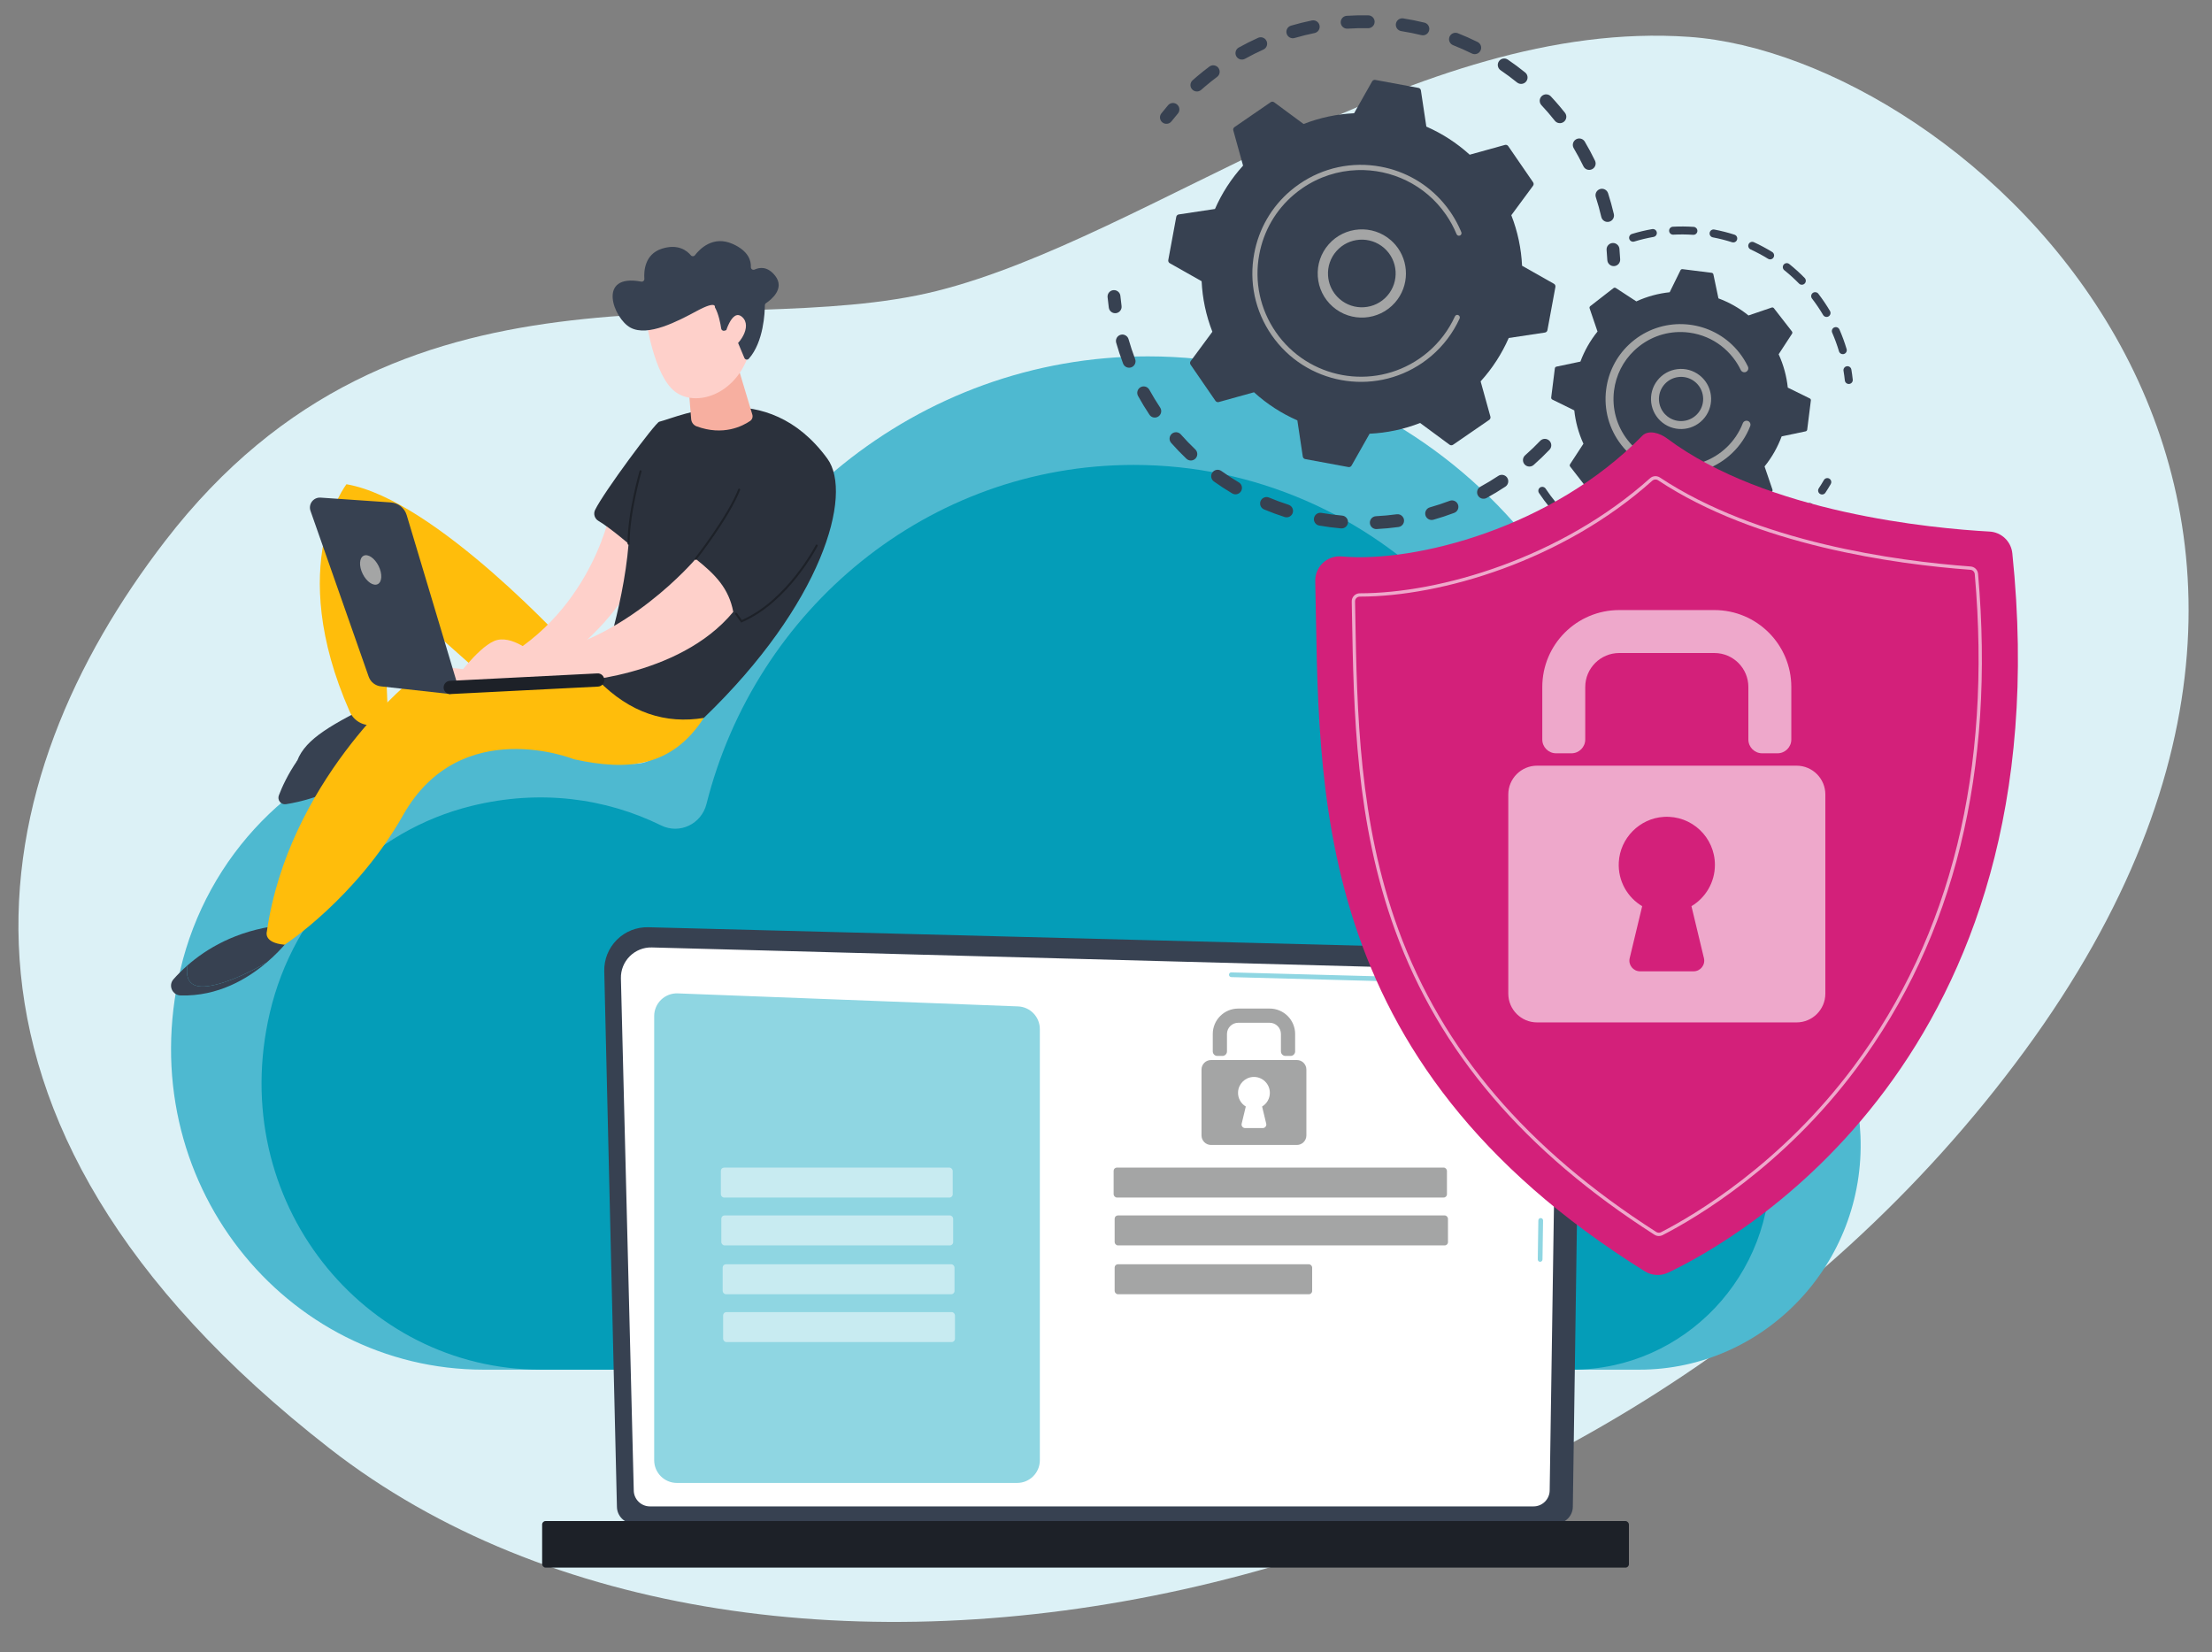
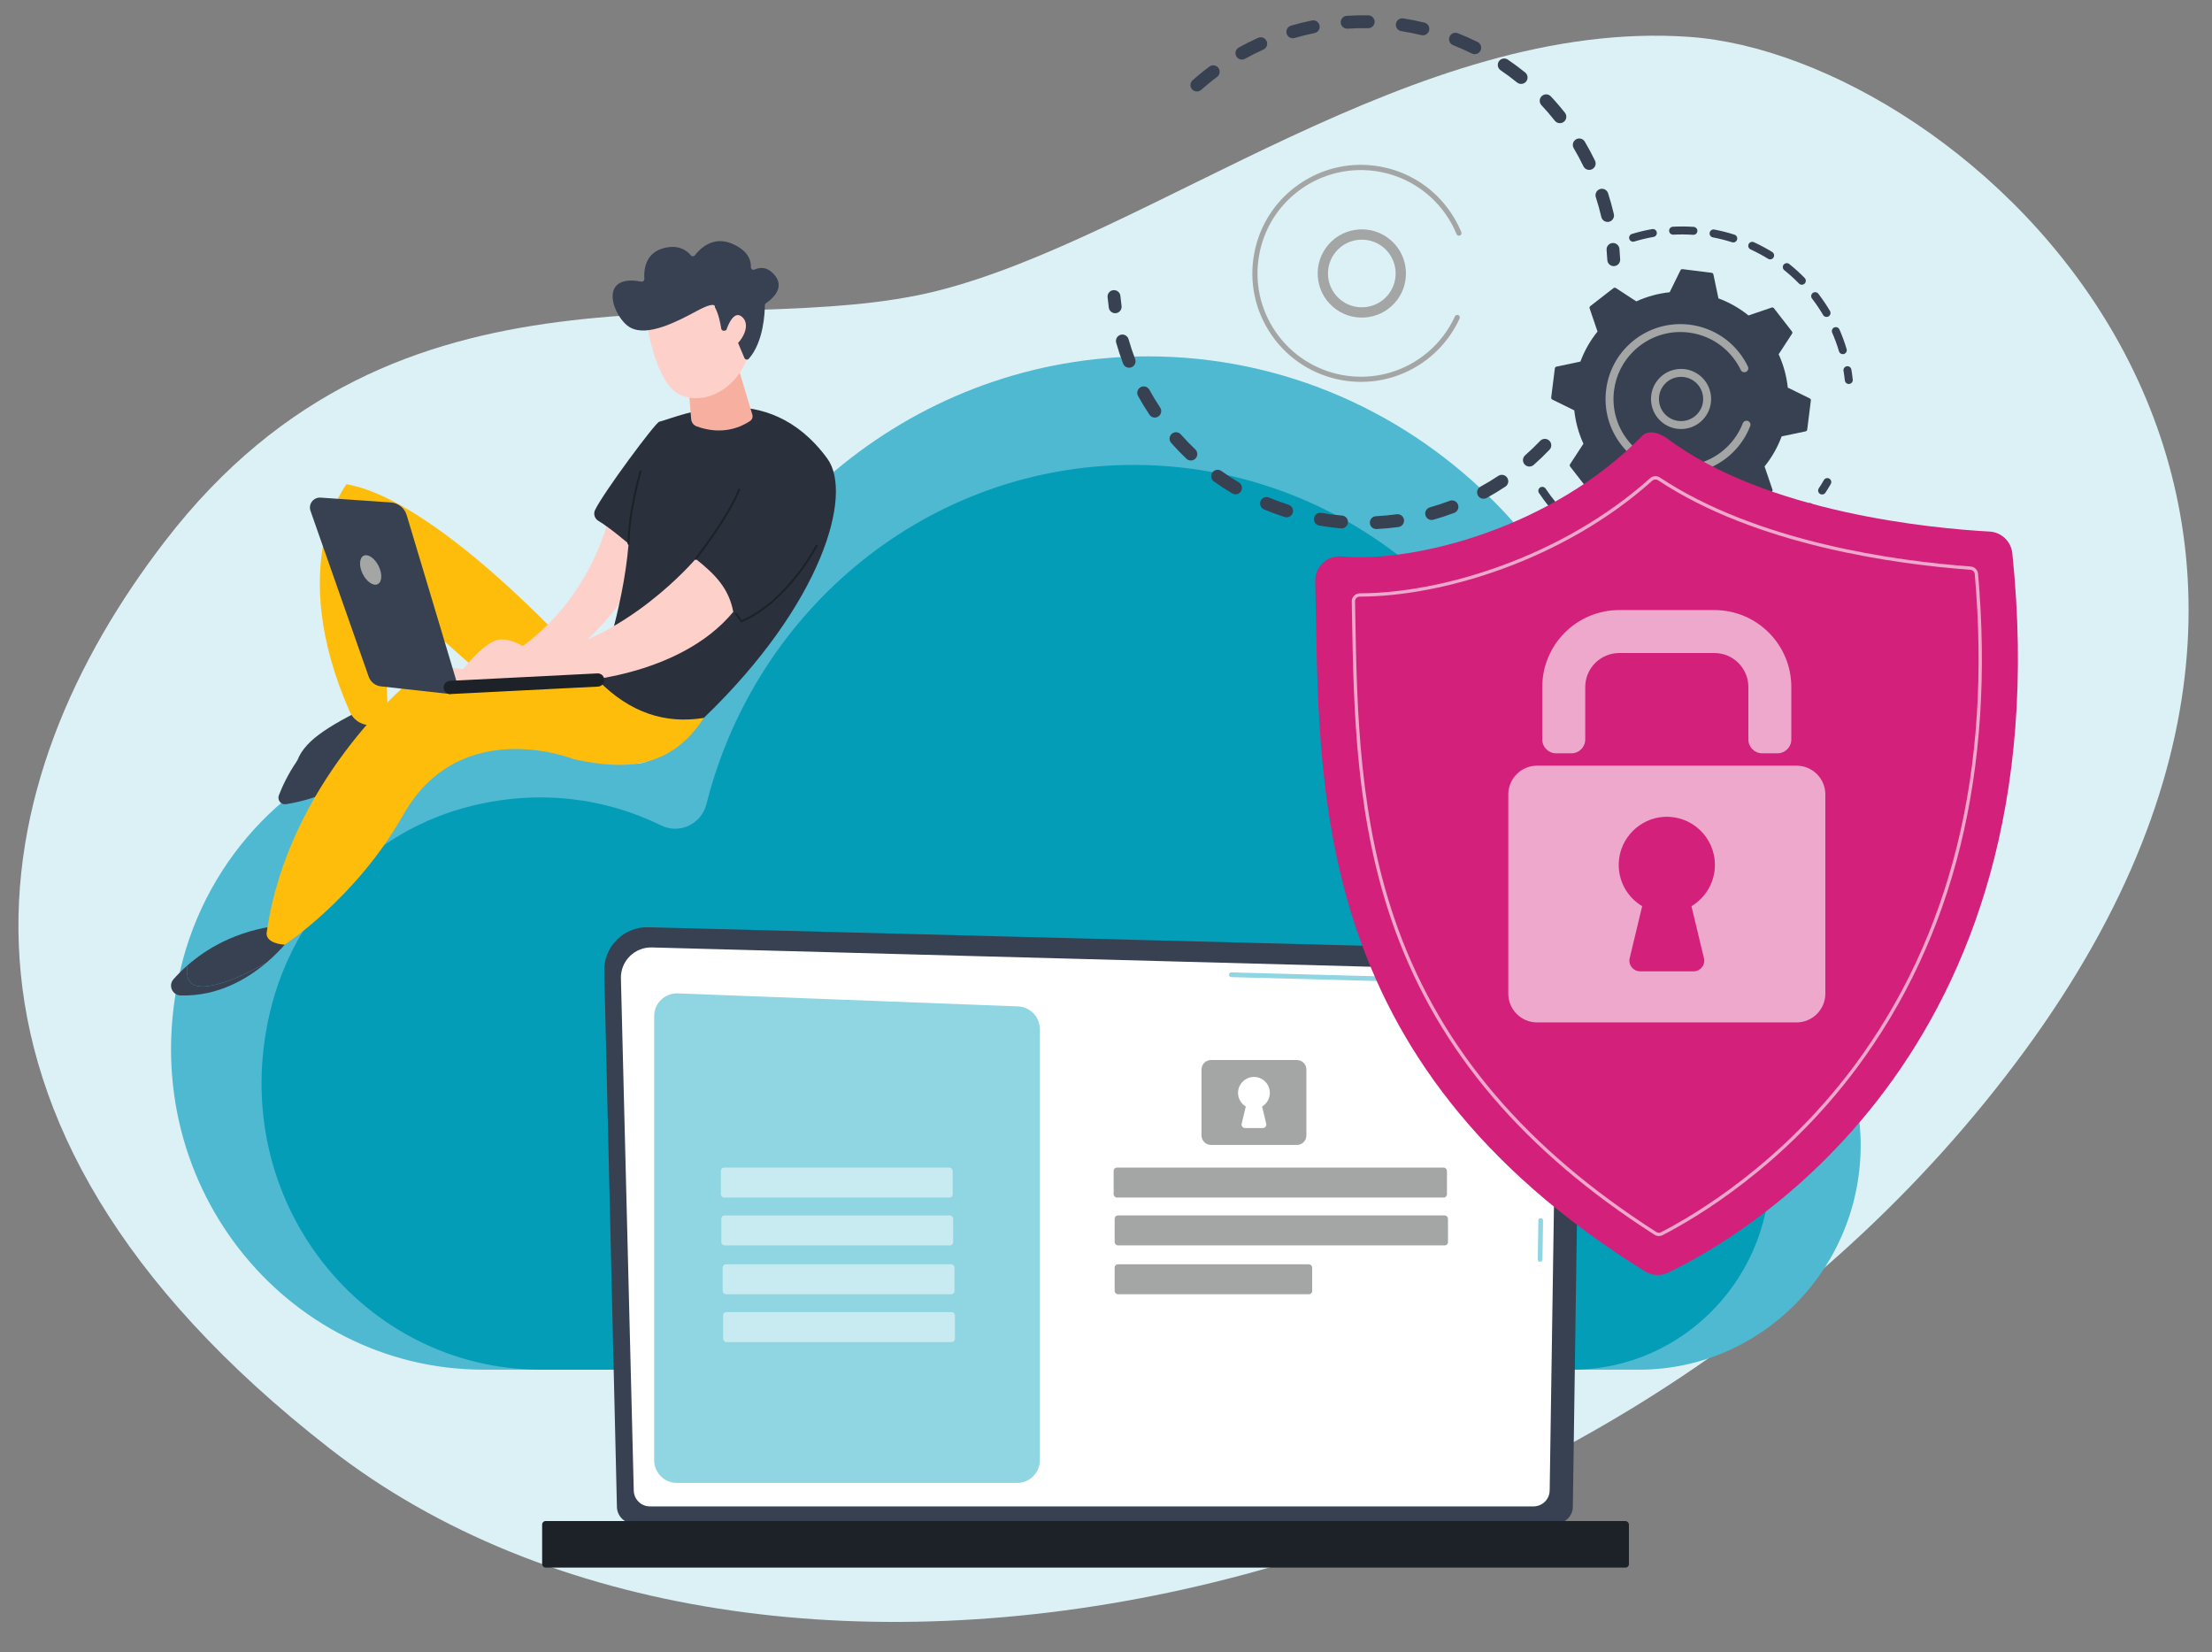
<svg xmlns="http://www.w3.org/2000/svg" id="Background" viewBox="0 0 3642.6 2720.68">
  <rect x="0" y="0" width="3642.6" height="2720.68" fill="#808080" stroke="none" />
  <defs>
    <style>
      .cls-1 {
        fill: #2b313c;
      }

      .cls-2 {
        fill: #fed0ca;
      }

      .cls-3, .cls-4, .cls-5 {
        fill: #fff;
      }

      .cls-6 {
        fill: #049db8;
      }

      .cls-7 {
        fill: #8fd6e2;
      }

      .cls-8 {
        fill: #ffbd0b;
      }

      .cls-4 {
        opacity: .61;
      }

      .cls-9 {
        fill: #d3207a;
      }

      .cls-10 {
        fill: #4eb9d0;
      }

      .cls-11 {
        fill: #374151;
      }

      .cls-12 {
        fill: #1d2128;
      }

      .cls-13 {
        fill: #dcf1f6;
      }

      .cls-14 {
        fill: #f7afa0;
      }

      .cls-15 {
        fill: #a4a5a5;
      }

      .cls-5 {
        opacity: .51;
      }
    </style>
  </defs>
  <path class="cls-13" d="m272.16,890.56c-300.16,389.62-430.02,949.2,271.14,1494.96,711.98,554.18,2103.66,282.54,2791.02-655.41,687.36-937.95-102.98-1637.97-552.72-1669.39-449.74-31.43-887.13,330.31-1239.07,418.45-351.94,88.14-884.63-89.3-1270.37,411.4Z" />
  <g>
    <path class="cls-10" d="m296.99,1596.9c44.1-188.24,188.32-336,371.91-381.19,126.22-31.07,247.32-14.4,349.68,35.95,33.95,16.7,74.29-2.2,83.7-39.59,90.48-359.6,408.93-625.26,787.91-625.26,449.39,0,813.68,373.52,813.68,834.29,0,12.23-.24,28.94-.45,44.97,1.59,34.46,16.26,49.09,38.17,52.76,176.07,18.79,314.44,167.61,322.12,351.17,8.82,210.77-158.49,385.39-364.24,385.39H796.31c-325.79,0-580.88-310.39-499.32-658.49Z" />
    <path class="cls-6" d="m444.39,1667.44c39.38-168.07,168.14-300.01,332.07-340.35,112.7-27.74,220.82-12.85,312.21,32.1,30.31,14.91,66.33-1.97,74.73-35.35,80.79-321.08,365.12-558.28,703.5-558.28,401.24,0,726.51,333.51,726.51,744.91,0,10.92-.22,25.84-.4,40.15,1.42,30.76,14.52,43.83,34.08,47.11,157.2,16.78,280.75,149.66,287.61,313.55,7.87,188.19-141.51,344.1-325.22,344.1H890.22c-290.89,0-518.65-277.13-445.83-587.94Z" />
  </g>
  <g>
    <path class="cls-11" d="m1015.92,2480.87c0,15.42,12.63,28.04,28.07,28.04h1517.99c15.44,0,28.07-12.62,28.07-28.04l12.63-872.35c0-15.42-18.17-45.54-51.48-43.27l-1483.55-38.39c-19.37-.5-38.1,6.95-51.82,20.63-13.72,13.67-21.22,32.37-20.77,51.72l20.85,881.66Z" />
    <path class="cls-3" d="m1043.63,2453.96c0,14.61,11.95,26.56,26.56,26.56h1455.18c14.61,0,26.56-11.95,26.56-26.56l11.92-791.92c-1.4-47.66-43.18-64.78-68.51-63.77l-1421.85-38.15c-13.61-.37-26.77,4.88-36.41,14.49-9.64,9.61-14.94,22.77-14.6,36.38l21.15,842.97Z" />
    <g>
      <path class="cls-7" d="m2536.2,2077.74h-.04c-2.17-.03-3.89-1.8-3.85-3.95l.94-64.22c.03-2.13,1.77-3.83,3.89-3.83h.04c2.17.03,3.89,1.8,3.85,3.95l-.94,64.22c-.03,2.13-1.77,3.83-3.89,3.83Z" />
      <path class="cls-7" d="m2538.52,1920.36h-.06c-2.15-.03-3.87-1.8-3.83-3.95l3.61-245.98c-.07-14.61-4.5-26.28-13.18-34.59-16.2-15.52-41.93-14.73-43.01-14.68l-454.45-12.19c-2.15-.05-3.84-1.85-3.79-3.99.06-2.15,1.71-3.98,4-3.78l454.18,12.19c2.83-.17,30.22-.64,48.46,16.84,10.26,9.83,15.5,23.38,15.58,40.25l-3.61,246.06c-.03,2.13-1.77,3.83-3.89,3.83Z" />
    </g>
    <rect class="cls-12" x="892.77" y="2504.68" width="1789.65" height="76.65" rx="5.65" ry="5.65" transform="translate(3575.19 5086.01) rotate(180)" />
    <path class="cls-7" d="m1674.95,2441.89h-560.28c-20.66,0-37.4-16.75-37.4-37.4v-731.34c0-21.22,17.63-38.19,38.84-37.38l560.28,21.44c20.09.77,35.97,17.28,35.97,37.38v709.9c0,20.66-16.75,37.4-37.4,37.4Z" />
    <g>
      <rect class="cls-5" x="1187.06" y="1922.66" width="381.79" height="49.32" rx="5.33" ry="5.33" />
      <rect class="cls-5" x="1187.81" y="2001.43" width="381.79" height="49.32" rx="5.33" ry="5.33" />
      <rect class="cls-5" x="1190.05" y="2081.84" width="381.79" height="49.32" rx="5.33" ry="5.33" />
      <rect class="cls-5" x="1190.8" y="2160.6" width="381.79" height="49.32" rx="5.33" ry="5.33" />
    </g>
    <g>
      <rect class="cls-15" x="1833.86" y="1922.6" width="548.9" height="49.32" rx="5.33" ry="5.33" />
      <rect class="cls-15" x="1835.55" y="2001.43" width="548.9" height="49.32" rx="5.33" ry="5.33" />
      <rect class="cls-15" x="1835.55" y="2081.84" width="325.25" height="49.32" rx="5.33" ry="5.33" />
      <g>
-         <path class="cls-15" d="m2125.24,1738.78h-8.36c-4.15,0-7.52-3.37-7.52-7.52v-28.58c0-10.23-8.29-18.52-18.52-18.52h-51.81c-10.23,0-18.52,8.29-18.52,18.52v28.58c0,4.15-3.37,7.52-7.52,7.52h-8.36c-4.15,0-7.52-3.37-7.52-7.52v-28.58c0-23.15,18.77-41.92,41.92-41.92h51.81c23.15,0,41.92,18.77,41.92,41.92v28.58c0,4.15-3.37,7.52-7.52,7.52Z" />
        <path class="cls-15" d="m2135.6,1745.53h-141.34c-8.66,0-15.68,7.02-15.68,15.68v108.47c0,8.66,7.02,15.68,15.68,15.68h141.34c8.66,0,15.68-7.02,15.68-15.68v-108.47c0-8.66-7.02-15.68-15.68-15.68Zm-50.45,104.84c.88,3.65-1.89,7.17-5.65,7.17h-29.14c-3.76,0-6.53-3.51-5.65-7.17l6.8-28.31c-8.03-4.8-13.28-13.77-12.74-23.92.69-13.15,11.35-23.91,24.49-24.73,15.23-.95,27.87,11.12,27.87,26.15,0,9.56-5.13,17.93-12.78,22.5l6.8,28.31Z" />
      </g>
    </g>
  </g>
  <g>
    <path class="cls-11" d="m625.01,1153.62s34.61,1.83,38.85,73.03c0,0-80.25,71.94-188.65,89.06-8.14,1.29,11.38-55.55,14.31-63.25,13.96-36.63,57.92-60.23,135.49-98.84Z" />
    <path class="cls-8" d="m1014.75,1069.91h-73.03s-224.15-247.55-371.16-272.52c0,0-102.33,130.63,5.45,374.7,8.67,19.63,32.92,28.36,51.01,16.8,5.41-3.46,9.3-8.09,11.65-13.89l-8.67-208.4s191.2,167.22,224.43,199.49c33.23,32.27,202.16,12.6,160.31-96.19Z" />
    <path class="cls-11" d="m308.71,1589.65c30.6-26.82,79.36-56.91,149.76-65.53l23.81,14.56s-15.18,22.39-42.91,46.04c-25.49,14.8-64.84,34.85-97.47,39.2-31.72,4.23-36.4-14.94-33.18-34.27Z" />
    <path class="cls-11" d="m489.52,1252.46c18.85,6.1,27.15,32.81,74.99,15.15,46.28-17.09,80.69-39.13,98.39-51.84.39,3.44.73,7.04.96,10.88,0,0-84.61,80.48-193.01,97.6-8.14,1.29-14.59-6.84-11.65-14.54,5.26-13.81,14.75-34.77,30.33-57.26Z" />
    <path class="cls-11" d="m285.66,1612.55c6.03-6.86,13.73-14.73,23.05-22.9-3.22,19.33,1.45,38.5,33.18,34.27,32.63-4.35,71.99-24.4,97.47-39.2-31.94,27.24-80.55,56.16-141.9,54.46-13.63-.38-20.81-16.4-11.81-26.63Z" />
    <path class="cls-8" d="m1012.08,1122.75l-341.99,3.7s-195.3,161.58-230.73,407.97c0,0-5.88,18.12,29.42,21.22,0,0,118.08-77.12,195.07-213.47,94.4-167.18,281.43-91.93,281.43-91.93,89.85,19.83,161.37,12.45,213.7-68.09l-146.91-59.42Z" />
    <path class="cls-2" d="m1004.01,847.26s-36.82,184.51-217.2,257.5l-64.17-7.56-15.14,24.14,150.51,4.8s128.66-50.96,196.82-189.81c2.25-4.59,39.79-82.09-50.83-89.06Z" />
    <path class="cls-1" d="m984.28,1119.73s41.87-113.8,50.86-224.38c0,0-30.63-26.32-49.77-37.68-6.2-3.68-8.54-11.46-5.41-17.95,14.08-29.16,99.19-143.64,105.57-145.24,34.66-8.65,176.79-76.23,276.89,60.7,42.96,58.76-8.52,239.65-203.42,426.99-62.71,10.21-121.35-7.86-174.71-62.44Z" />
    <path class="cls-2" d="m1145.6,920.29s-116.32,137.73-265.03,157.86c0,0-38.43-35.04-67.01-22.53-28.58,12.51-67.77,67.73-67.77,67.73h190.95s180.55-6.36,270.77-115.84c-7.26-38.31-29-61.19-61.91-87.21Z" />
    <path class="cls-14" d="m1213.46,597.89l25.45,84.88c1.17,3.89-.27,8.1-3.62,10.4-12.25,8.39-44.28,25.08-88.21,8.86-5.02-1.85-8.47-6.55-8.9-11.89l-6.03-73.95,81.32-18.31Z" />
    <g>
      <path class="cls-2" d="m1064.43,529.14s12.51,87.99,46.31,115.05c33.8,27.06,99.66,6.68,121.9-59.65l-44.32-113.42-123.89,58.02Z" />
      <path class="cls-11" d="m1193.31,544.52c-2.57.83-5.26-.82-5.66-3.49-1.22-8.12-4.27-24.2-10.43-35.15,0,0,3.23-11.54-29.18,5.9-32.4,17.44-81.07,43.06-109.72,27.8-27.93-14.87-56.23-89.72,17.6-75.86,2.81.53,5.39-1.71,5.18-4.56-.91-12.3.31-40.6,28.97-49.69,26.82-8.5,41.5,3.61,47.55,10.91,1.78,2.15,5.08,2.11,6.78-.11,8.03-10.49,29.85-32.81,61.97-18.66,26.46,11.66,30.57,27.96,30.13,38.11-.14,3.29,3.2,5.52,6.19,4.14,8.1-3.73,21.14-5.67,33.62,9.97,17.26,21.63-7.4,40.38-14.8,45.3-1.21.81-1.97,2.14-1.98,3.6-.07,11.25-1.82,60.3-26.41,87.98-2.13,2.4-6.06,1.69-7.3-1.26l-18.93-45.11c-.88-2.09-3.21-3.17-5.38-2.47l-8.22,2.65Z" />
      <path class="cls-2" d="m1192.91,553.68s11.56-47.09,29.12-31.8-4.58,48.94-24.69,55.35l-4.43-23.55Z" />
    </g>
    <path class="cls-11" d="m755.41,1134.03l-85.73-285.92c-3.5-11.66-13.86-19.94-26.01-20.77l-115.75-7.92c-11.77-.8-20.52,10.69-16.61,21.82l95.84,273.05c3.09,8.8,10.99,15.01,20.26,15.95l113.99,12.66,14.02-8.86Z" />
    <path class="cls-15" d="m597.29,945.02c6.4,12.92,17.46,20.49,24.69,16.91,7.23-3.58,7.91-16.96,1.51-29.88-6.4-12.92-17.45-20.49-24.69-16.91-7.23,3.58-7.91,16.96-1.51,29.88Z" />
    <path class="cls-12" d="m741.39,1142.9c.19,0,.37,0,.56-.02l242.88-12.28c6-.3,10.63-5.41,10.32-11.42-.3-6.01-5.44-10.73-11.42-10.32l-242.88,12.28c-6,.3-10.62,5.42-10.32,11.42.29,5.82,5.1,10.34,10.86,10.34Z" />
    <path class="cls-12" d="m1035.14,897.03c-.93,0-1.68-.75-1.68-1.68-.17-51.27,19.56-119.13,19.76-119.81.26-.89,1.19-1.4,2.09-1.14.89.26,1.4,1.2,1.14,2.09-.2.67-19.79,68.07-19.62,118.85,0,.93-.75,1.69-1.68,1.69h0Z" />
    <path class="cls-12" d="m1145.6,921.97c-.36,0-.73-.12-1.04-.36-.73-.58-.85-1.63-.28-2.36.53-.67,53.32-67.79,71.39-113.57.34-.86,1.31-1.31,2.18-.95.86.34,1.29,1.32.95,2.18-18.25,46.25-71.35,113.75-71.88,114.42-.33.42-.83.64-1.32.64Z" />
    <path class="cls-12" d="m1220.43,1025.16l-9.6-13.58c-.54-.76-.36-1.81.4-2.35.76-.54,1.81-.36,2.35.4l8.03,11.36c74.91-32.84,121.29-122.46,121.75-123.36.42-.83,1.43-1.16,2.26-.73.83.42,1.16,1.44.73,2.27-.47.92-47.89,92.59-124.67,125.47l-1.25.54Z" />
  </g>
  <g>
    <g>
      <g>
        <path class="cls-11" d="m2552.04,726.41c3.47,4.08,3.36,10.21-.43,14.17-8.27,8.65-17.04,17.08-26.07,25.03-4.39,3.87-11.09,3.45-14.96-.94-.05-.05-.09-.11-.13-.16-3.73-4.39-3.26-10.98,1.07-14.8,8.57-7.56,16.9-15.56,24.76-23.78,4.04-4.23,10.75-4.38,14.98-.34.27.26.53.53.77.81Zm-70.84,59.21c.27.32.52.65.76,1.01,3.24,4.88,1.91,11.45-2.97,14.69-10.02,6.65-20.42,12.93-30.91,18.67-5.13,2.81-11.55.94-14.39-4.2-2.81-5.13-.92-11.57,4.21-14.38,9.97-5.46,19.85-11.43,29.37-17.75,4.52-3,10.5-2.07,13.93,1.97Zm-82.11,42.14c.76.9,1.39,1.94,1.83,3.11,2.07,5.48-.69,11.59-6.17,13.66-11.22,4.24-22.77,8.05-34.32,11.31-5.63,1.59-11.48-1.69-13.08-7.32-1.59-5.63,1.69-11.49,7.32-13.08,10.97-3.1,21.93-6.71,32.59-10.74,4.31-1.63,9.01-.27,11.83,3.05Zm-89.49,22.72c1.26,1.49,2.13,3.34,2.41,5.41.79,5.8-3.27,11.14-9.06,11.94-11.9,1.62-24,2.75-35.99,3.36-5.84.29-10.82-4.21-11.12-10.05-.29-5.84,4.21-10.82,10.05-11.12,11.38-.57,22.88-1.65,34.18-3.19,3.72-.51,7.26.98,9.52,3.65Zm-92.31,2.2c1.77,2.09,2.73,4.85,2.47,7.79-.51,5.83-5.66,10.14-11.49,9.63-11.93-1.05-23.98-2.63-35.82-4.69-5.77-1-9.63-6.49-8.62-12.26,1-5.76,6.49-9.63,12.26-8.62,11.25,1.96,22.71,3.46,34.04,4.46,2.89.25,5.41,1.65,7.15,3.7Zm-90.49-18.28c2.29,2.7,3.18,6.49,2.02,10.11-1.79,5.57-7.76,8.64-13.33,6.85-11.42-3.67-22.83-7.87-33.9-12.5-5.4-2.26-7.95-8.47-5.69-13.87,2.25-5.4,8.46-7.95,13.86-5.69,10.52,4.4,21.35,8.39,32.21,11.88,1.95.63,3.6,1.77,4.83,3.23Zm-270.46-279.78c.95,1.12,1.68,2.45,2.11,3.95,3.11,10.95,6.75,21.91,10.8,32.58,2.08,5.47-.67,11.59-6.14,13.67-5.47,2.08-11.59-.67-13.67-6.14-4.27-11.23-8.1-22.78-11.38-34.31-1.6-5.63,1.67-11.49,7.3-13.09,4.13-1.18,8.38.27,10.99,3.34Zm186.33,241.93c2.84,3.35,3.4,8.27,1.03,12.26-2.99,5.04-9.49,6.7-14.52,3.71-10.32-6.12-20.5-12.76-30.25-19.74-4.74-3.43-5.86-10.02-2.45-14.79,3.41-4.76,10.03-5.86,14.79-2.45,9.26,6.63,18.93,12.94,28.73,18.74,1.04.62,1.94,1.38,2.68,2.26Zm-151.23-156.55c.45.53.86,1.12,1.21,1.75,5.49,9.98,11.49,19.86,17.81,29.36,3.24,4.87,1.93,11.45-2.94,14.7-4.87,3.24-11.47,1.95-14.7-2.94-6.66-10-12.97-20.39-18.75-30.89-2.82-5.13-.95-11.57,4.18-14.39,4.49-2.47,9.99-1.34,13.18,2.42Zm77.66,100.85c3.46,4.08,3.36,10.19-.41,14.15-4.04,4.24-10.74,4.4-14.98.37-8.68-8.26-17.12-17.01-25.07-26.01-.05-.05-.1-.11-.15-.17-3.72-4.38-3.27-10.96,1.06-14.79,4.38-3.88,11.08-3.47,14.96.91,7.56,8.54,15.58,16.85,23.82,24.7.28.27.54.54.78.83Z" />
        <path class="cls-11" d="m1842.54,481.49c1.35,1.59,2.25,3.6,2.46,5.83.52,5.44,1.17,10.96,1.91,16.4.8,5.8-3.26,11.15-9.05,11.94-5.8.8-11.15-3.25-11.94-9.06-.79-5.73-1.47-11.53-2.02-17.26-.56-5.82,3.71-11,9.53-11.56,3.59-.35,6.94,1.14,9.1,3.7Z" />
      </g>
      <g>
-         <path class="cls-11" d="m1939.63,173.34c3.31,3.9,3.39,9.73-.04,13.74-3.55,4.15-7.08,8.44-10.48,12.76-3.62,4.6-10.29,5.39-14.88,1.77-4.62-3.64-5.39-10.29-1.77-14.88,3.58-4.54,7.3-9.07,11.04-13.44,3.81-4.44,10.5-4.96,14.94-1.15.44.37.83.78,1.19,1.2Z" />
        <path class="cls-11" d="m2567.73,174.28c3.15,3.72,6.26,7.5,9.31,11.36,3.63,4.59,2.86,11.25-1.73,14.89-4.59,3.63-11.29,2.85-14.89-1.72-7.04-8.89-14.43-17.47-22.05-25.61-4-4.28-3.78-10.98.49-14.98,4.27-4,10.98-3.78,14.98.49,4.71,5.03,9.38,10.27,13.88,15.58Zm40.97,57.48c.38.45.73.94,1.05,1.47,6.02,10.18,11.68,20.72,16.81,31.34,2.55,5.27.34,11.6-4.93,14.15-5.27,2.55-11.63.34-14.15-4.93-4.88-10.09-10.25-20.1-15.97-29.77-2.98-5.04-1.31-11.53,3.72-14.51,4.51-2.67,10.19-1.61,13.47,2.25Zm-95.71-111.02c3.23,3.81,3.4,9.5.15,13.52-3.69,4.55-10.36,5.24-14.91,1.56-8.7-7.05-17.81-13.82-27.11-20.13-4.84-3.3-6.1-9.88-2.82-14.72,3.29-4.84,9.88-6.1,14.72-2.81,9.78,6.64,19.39,13.78,28.55,21.2.52.42.99.89,1.42,1.39Zm133.09,193.85c.87,1.03,1.55,2.24,2,3.59,3.64,11.24,6.83,22.77,9.51,34.27,1.32,5.7-2.22,11.39-7.92,12.72-5.7,1.33-11.4-2.22-12.72-7.92-2.54-10.92-5.57-21.87-9.03-32.54-1.8-5.57,1.25-11.54,6.82-13.34,4.21-1.36,8.65.05,11.35,3.23Zm-209.52-242.85c2.65,3.12,3.35,7.65,1.42,11.56-2.59,5.25-8.95,7.4-14.2,4.8-10.03-4.96-20.41-9.56-30.87-13.68-5.45-2.14-8.12-8.3-5.98-13.74,2.15-5.44,8.3-8.12,13.74-5.97,11,4.33,21.94,9.17,32.5,14.4,1.34.66,2.47,1.57,3.38,2.64Zm-85.34-31.05c2.12,2.5,3.05,5.94,2.22,9.37-1.39,5.69-7.12,9.17-12.8,7.79-10.91-2.65-22.05-4.88-33.12-6.62-5.78-.9-9.74-6.32-8.83-12.11.91-5.78,6.33-9.73,12.11-8.83,11.65,1.83,23.38,4.17,34.86,6.97,2.26.55,4.17,1.79,5.57,3.43Zm-90.08-11.71c1.61,1.9,2.56,4.37,2.51,7.06-.11,5.85-4.95,10.5-10.8,10.39-11.23-.22-22.59.03-33.77.75-5.84.37-10.88-4.05-11.25-9.9-.37-5.84,4.05-10.88,9.9-11.25,11.76-.75,23.73-1.02,35.54-.79,3.16.06,5.98,1.5,7.88,3.74Zm-90.48,8.22c1.12,1.32,1.93,2.92,2.3,4.73,1.17,5.73-2.53,11.33-8.27,12.5-11,2.24-22.03,4.98-32.78,8.13-5.62,1.65-11.51-1.57-13.15-7.18-1.65-5.62,1.57-11.51,7.18-13.15,11.33-3.33,22.94-6.21,34.52-8.57,3.93-.8,7.78.68,10.2,3.54Zm-86.5,27.89c.63.74,1.16,1.58,1.58,2.51,2.4,5.33.03,11.61-5.31,14.01-10.21,4.6-20.36,9.7-30.17,15.15-5.12,2.85-11.57.99-14.41-4.11-2.85-5.11-1-11.57,4.11-14.41,10.33-5.74,21.01-11.11,31.76-15.95,4.41-1.98,9.46-.71,12.43,2.8Zm-78.21,46.18c.14.17.28.34.41.51,3.51,4.68,2.55,11.33-2.13,14.83-6.61,4.95-13.15,10.16-19.44,15.5-2.28,1.93-4.53,3.89-6.75,5.85-4.38,3.88-11.08,3.48-14.96-.9-4.02-4.36-3.48-11.08.9-14.96,2.34-2.07,4.7-4.13,7.1-6.16,6.61-5.61,13.49-11.1,20.45-16.3,4.51-3.38,10.83-2.62,14.42,1.62Z" />
        <path class="cls-11" d="m2664.32,403.86c1.36,1.61,2.26,3.63,2.47,5.89.52,5.71.93,11.55,1.22,17.34.29,5.85-4.21,10.82-10.06,11.11-5.85.29-10.82-4.21-11.11-10.06-.27-5.5-.66-11.04-1.16-16.46-.53-5.83,3.76-10.98,9.59-11.52,3.57-.33,6.89,1.16,9.05,3.7Z" />
      </g>
      <g>
-         <path class="cls-11" d="m2561.35,472.48c.38-2.08-.59-4.17-2.43-5.21l-52.47-29.68c-1.33-28.12-7.16-56.23-17.7-83.21l35.79-48.46c1.26-1.7,1.29-4.01.1-5.75l-40.98-59.57c-1.2-1.74-3.37-2.53-5.4-1.97l-58.05,16.1c-21.43-19.49-45.6-34.98-71.39-46.27l-8.97-59.61c-.31-2.09-1.92-3.75-4-4.13l-71.1-13.14c-2.08-.38-4.17.59-5.21,2.43l-29.68,52.47c-28.12,1.33-56.23,7.16-83.21,17.7l-48.46-35.79c-1.7-1.26-4.01-1.29-5.75-.1l-59.57,40.99c-1.74,1.2-2.53,3.37-1.96,5.4l16.1,58.05c-19.49,21.43-34.98,45.6-46.28,71.39l-59.61,8.97c-2.09.31-3.75,1.92-4.13,4l-13.14,71.1c-.39,2.08.59,4.17,2.43,5.21l52.47,29.68c1.33,28.12,7.16,56.23,17.7,83.21l-35.79,48.46c-1.25,1.7-1.29,4.01-.1,5.75l40.99,59.57c1.2,1.74,3.37,2.53,5.4,1.97l58.05-16.1c21.43,19.49,45.6,34.98,71.39,46.28l8.97,59.61c.31,2.09,1.92,3.75,4,4.13l71.1,13.14c2.08.38,4.17-.59,5.21-2.43l29.68-52.47c28.12-1.33,56.23-7.16,83.21-17.7l48.46,35.79c1.7,1.26,4.01,1.29,5.75.1l59.57-40.98c1.74-1.2,2.53-3.37,1.97-5.4l-16.1-58.05c19.49-21.43,34.98-45.6,46.28-71.39l59.61-8.97c2.09-.31,3.75-1.92,4.13-4l13.14-71.1Z" />
        <path class="cls-15" d="m2298.04,403.34c22.92,27.02,23.21,67.57-.85,94.96-26.46,30.11-72.47,33.08-102.57,6.63-14.59-12.81-23.31-30.54-24.56-49.91-1.25-19.37,5.11-38.08,17.93-52.66,26.46-30.11,72.47-33.08,102.57-6.63,2.71,2.39,5.21,4.93,7.48,7.61Zm-98.03,82.96c1.77,2.09,3.7,4.06,5.79,5.89,23.08,20.28,58.36,18,78.64-5.08,20.28-23.08,18.02-58.37-5.08-78.65-23.08-20.28-58.36-18-78.64,5.08-9.83,11.18-14.71,25.52-13.75,40.38.78,12.07,5.35,23.32,13.03,32.38Z" />
        <path class="cls-15" d="m2377.13,334.29c3.94,4.64,7.66,9.5,11.16,14.59h0c1.1,1.6,2.18,3.22,3.22,4.85,5.17,8.06,9.69,16.52,13.49,25.24.05.12.1.24.16.36.15.34.29.68.43,1.02.28.66.56,1.32.83,1.98.72,1.74.19,3.69-1.17,4.84-.33.28-.71.52-1.14.69-2.16.89-4.64-.15-5.53-2.31-4.58-11.14-10.4-21.86-17.28-31.86-34.18-49.7-90.26-75.56-146.49-73.58-31.28,1.1-62.61,10.81-90.25,29.83-4.85,3.33-9.49,6.89-13.92,10.64-29.78,25.27-49.8,59.73-56.99,98.66-8.27,44.71,1.38,89.97,27.15,127.43,53.24,77.36,159.41,96.96,236.74,43.76,4.77-3.28,9.35-6.79,13.74-10.51,19-16.12,34.25-36.22,44.61-58.91.27-.59.65-1.08,1.11-1.47,1.21-1.03,2.96-1.33,4.5-.62,2.13.98,3.07,3.48,2.1,5.62-10.87,23.82-26.89,44.92-46.83,61.85-4.6,3.91-9.41,7.59-14.42,11.03-81.19,55.86-192.69,35.23-248.53-45.93-27.06-39.33-37.18-86.84-28.5-133.78,7.55-40.87,28.56-77.04,59.83-103.58,4.65-3.94,9.52-7.67,14.61-11.17,39.33-27.06,86.84-37.18,133.78-28.51,40.88,7.55,77.06,28.58,103.59,59.85Z" />
      </g>
    </g>
    <g>
      <g>
        <path class="cls-11" d="m3013.87,789.28c1.95,2.05,2.42,5.21.93,7.79-2.78,4.81-5.74,9.61-8.81,14.25-1.99,3.02-6.05,3.85-9.07,1.85-3.03-1.98-3.84-6.05-1.85-9.07,2.92-4.42,5.74-8.99,8.4-13.58,1.8-3.13,5.81-4.2,8.94-2.39.55.32,1.04.71,1.46,1.16Z" />
        <path class="cls-11" d="m2984.79,830.39c2.29,2.4,2.43,6.19.23,8.76-6.22,7.27-12.88,14.3-19.8,20.9-1.46,1.39-2.93,2.77-4.43,4.13-2.67,2.44-6.85,2.02-9.25-.41-2.44-2.67-2.25-6.81.41-9.25,1.43-1.31,2.84-2.62,4.24-3.95,6.6-6.29,12.96-13,18.89-19.93,2.35-2.75,6.48-3.07,9.23-.72.17.15.33.3.49.46Zm-50.17,45.84c.21.22.42.47.6.72,2.1,2.95,1.41,7.03-1.54,9.13-9.45,6.73-19.4,12.93-29.57,18.42-3.18,1.72-7.16.52-8.87-2.64-1.72-3.18-.54-7.15,2.64-8.87,9.7-5.25,19.19-11.16,28.2-17.57,2.68-1.91,6.32-1.51,8.53.81Zm-59.79,32.31c.57.6,1.04,1.32,1.36,2.14,1.31,3.37-.36,7.16-3.73,8.47-10.79,4.2-21.97,7.77-33.21,10.6-3.51.89-7.06-1.23-7.95-4.75-.88-3.5,1.24-7.06,4.74-7.95,10.72-2.7,21.37-6.1,31.67-10.11,2.55-.99,5.34-.28,7.11,1.59Zm-65.9,16.62c.94.98,1.57,2.26,1.76,3.7.44,3.59-2.11,6.86-5.69,7.3-11.52,1.43-23.21,2.15-34.78,2.15-3.61,0-6.54-2.94-6.54-6.55,0-3.61,2.93-6.54,6.55-6.55,11.02,0,22.19-.69,33.17-2.05,2.14-.27,4.16.53,5.55,1.98Zm-67.96.02c1.31,1.37,2.01,3.29,1.76,5.32-.44,3.59-3.71,6.13-7.3,5.7-11.5-1.42-23.02-3.56-34.24-6.36-3.51-.87-5.64-4.43-4.77-7.94.88-3.51,4.43-5.64,7.93-4.76,10.71,2.67,21.7,4.72,32.67,6.07,1.56.19,2.93.92,3.94,1.98Zm-65.9-16.47c1.69,1.77,2.31,4.43,1.37,6.88-1.3,3.37-5.09,5.05-8.46,3.75-10.81-4.17-21.46-9.05-31.65-14.52-3.19-1.72-4.38-5.68-2.67-8.86,1.71-3.18,5.68-4.38,8.86-2.67,9.72,5.21,19.87,9.87,30.18,13.84.93.36,1.74.91,2.38,1.59Zm-59.85-32.08c2.12,2.22,2.44,5.7.6,8.29-2.09,2.95-6.17,3.65-9.13,1.56-9.43-6.67-18.55-14.02-27.14-21.85-2.63-2.49-2.86-6.58-.42-9.25,2.43-2.67,6.57-2.86,9.25-.43,8.18,7.47,16.89,14.48,25.88,20.84.35.25.67.53.96.83Zm-70.72-72.98c.26.27.5.57.72.9,5.28,7.95,11.08,15.75,17.25,23.19.93,1.13,1.85,2.23,2.79,3.32,2.35,2.75,2.04,6.88-.7,9.23-2.74,2.36-6.97,2.1-9.23-.7-.99-1.16-1.98-2.33-2.95-3.52-6.45-7.77-12.53-15.95-18.06-24.29-2-3.01-1.18-7.07,1.84-9.07,2.68-1.78,6.2-1.32,8.35.93Z" />
      </g>
      <g>
        <path class="cls-11" d="m2971.9,457.8c2.47,2.59,2.4,6.69-.16,9.19-2.58,2.53-6.73,2.48-9.25-.1-7.61-7.78-15.76-15.16-24.22-21.94-2.78-2.27-3.28-6.38-1.02-9.2,2.26-2.82,6.38-3.27,9.2-1.02,8.87,7.11,17.42,14.84,25.4,23,.02.02.04.04.06.06Zm21.94,25.3c.16.17.31.35.46.54,6.94,9.04,13.4,18.59,19.2,28.39,1.84,3.11.81,7.12-2.3,8.96-3.11,1.85-7.13.79-8.97-2.29-5.53-9.35-11.7-18.47-18.32-27.1-2.2-2.86-1.66-6.97,1.21-9.17,2.68-2.06,6.44-1.72,8.72.67Zm-74.11-67.06c2,2.1,2.43,5.36.83,7.95-1.89,3.07-5.92,4.03-9,2.14-9.27-5.71-18.97-10.9-28.82-15.43-3.28-1.53-4.72-5.4-3.21-8.68,1.51-3.28,5.4-4.72,8.68-3.21,10.33,4.75,20.49,10.2,30.21,16.18.49.3.93.66,1.31,1.06Zm108.13,124.63c.51.54.94,1.17,1.26,1.9,4.56,10.45,8.53,21.29,11.78,32.21,1.03,3.46-.94,7.11-4.41,8.14-3.46,1.02-7.1-.95-8.14-4.41-3.1-10.41-6.88-20.74-11.23-30.71-1.44-3.31.07-7.17,3.38-8.62,2.59-1.13,5.51-.45,7.36,1.48Zm-168.85-152.53c1.6,1.68,2.26,4.15,1.5,6.51-1.1,3.45-4.79,5.34-8.23,4.25-10.34-3.31-21-6.02-31.68-8.05-3.56-.67-5.88-4.11-5.21-7.66.68-3.55,4.11-5.88,7.66-5.21,11.19,2.13,22.37,4.97,33.21,8.44,1.08.35,2.01.95,2.74,1.72Zm-65.64-12.53c1.22,1.28,1.92,3.06,1.8,4.96-.24,3.61-3.37,6.33-6.97,6.09-10.86-.73-21.87-.82-32.7-.25-3.61.19-6.69-2.59-6.88-6.19-.19-3.61,2.58-6.69,6.19-6.88,11.36-.6,22.89-.52,34.27.25,1.7.12,3.2.87,4.29,2.01Zm-66.76,3.56c.86.9,1.47,2.06,1.7,3.38.63,3.56-1.75,6.95-5.31,7.58-10.72,1.88-21.42,4.44-31.8,7.61-3.45,1.05-7.11-.9-8.17-4.35-1.05-3.46.89-7.11,4.35-8.17,10.88-3.32,22.1-6,33.35-7.98,2.24-.39,4.41.41,5.87,1.94Z" />
        <path class="cls-11" d="m3047.01,605.04c.87.91,1.49,2.09,1.71,3.43.93,5.52,1.7,11.1,2.29,16.58.39,3.59-2.21,6.82-5.81,7.21-3.59.38-6.82-2.21-7.21-5.81-.56-5.22-1.3-10.54-2.18-15.81-.6-3.57,1.81-6.94,5.37-7.54,2.22-.37,4.38.42,5.83,1.94Z" />
      </g>
      <g>
        <path class="cls-11" d="m2982.06,659.45c.18-1.4-.56-2.76-1.83-3.39l-36.2-17.8c-1.98-18.73-6.96-37.29-15.05-54.9l22.03-33.76c.77-1.18.71-2.73-.16-3.84l-29.69-38.21c-.87-1.12-2.35-1.56-3.69-1.1l-38.16,13.01c-15.07-12.19-31.82-21.6-49.48-28.15l-8.3-39.47c-.29-1.38-1.43-2.43-2.83-2.61l-48.01-6.02c-1.4-.18-2.76.56-3.39,1.83l-17.8,36.2c-18.73,1.98-37.29,6.96-54.9,15.05l-33.76-22.03c-1.18-.77-2.73-.71-3.84.16l-38.21,29.69c-1.12.87-1.56,2.35-1.1,3.69l13,38.16c-12.19,15.07-21.6,31.82-28.15,49.48l-39.48,8.3c-1.38.29-2.43,1.43-2.61,2.83l-6.03,48.01c-.18,1.4.56,2.76,1.83,3.39l36.2,17.8c1.98,18.73,6.96,37.29,15.05,54.9l-22.03,33.76c-.77,1.18-.71,2.73.16,3.84l29.69,38.21c.87,1.12,2.35,1.56,3.69,1.1l38.16-13.01c15.07,12.19,31.82,21.6,49.48,28.15l8.3,39.47c.29,1.38,1.43,2.43,2.83,2.61l48.01,6.03c1.4.18,2.76-.56,3.39-1.83l17.8-36.2c18.73-1.98,37.29-6.96,54.9-15.05l33.76,22.03c1.18.77,2.73.71,3.84-.16l38.21-29.69c1.12-.87,1.56-2.35,1.1-3.69l-13.01-38.16c12.19-15.07,21.6-31.82,28.15-49.48l39.47-8.3c1.38-.29,2.43-1.43,2.61-2.83l6.02-48.01Z" />
        <path class="cls-15" d="m2804.17,622.9c7.29,7.64,11.91,17.38,13.23,28.05,1.61,13.12-1.98,26.09-10.12,36.52-16.79,21.51-47.96,25.35-69.49,8.55-21.52-16.86-25.35-47.98-8.55-69.49,8.14-10.43,19.85-17.06,32.97-18.67,13.13-1.62,26.1,1.98,36.52,10.12,1.95,1.52,3.76,3.17,5.44,4.93Zm-62.29,59.21c1.22,1.27,2.54,2.47,3.96,3.59,15.83,12.35,38.76,9.53,51.12-6.29,5.98-7.66,8.63-17.21,7.44-26.86-1.19-9.66-6.07-18.26-13.73-24.26h0c-7.67-5.99-17.21-8.63-26.86-7.44-9.66,1.19-18.27,6.07-24.26,13.74-11.24,14.39-9.92,34.68,2.33,47.53Z" />
        <path class="cls-15" d="m2856.41,571.8c2.86,3,5.58,6.16,8.18,9.5,5.15,6.63,9.63,13.78,13.33,21.29l.49,1.02c1.26,2.62.62,5.66-1.37,7.57-.49.46-1.05.86-1.69,1.16-3.26,1.57-7.16.18-8.73-3.06-3.39-7.04-7.55-13.75-12.36-19.94h0c-.26-.34-.53-.68-.8-1.02-11.53-14.55-26.25-25.68-42.89-32.76-9.03-3.84-18.64-6.49-28.62-7.84-.08-.01-.16-.02-.24-.03-.25-.03-.5-.07-.74-.09-29.21-3.66-58.1,4.26-81.34,22.32-3.01,2.34-5.87,4.81-8.59,7.4-18.3,17.45-29.94,40.47-33.14,65.9-3.66,29.21,4.27,58.09,22.33,81.33,18.06,23.22,44.09,38.06,73.3,41.73,29.21,3.66,58.1-4.26,81.34-22.32,2.96-2.3,5.79-4.74,8.48-7.3,11.67-11.13,20.78-24.69,26.62-39.74.36-.93.91-1.73,1.58-2.37,1.78-1.69,4.44-2.31,6.88-1.37,3.37,1.32,5.04,5.1,3.73,8.47-6.54,16.84-16.72,32.01-29.78,44.47-3.02,2.88-6.18,5.61-9.49,8.18-26.01,20.21-58.33,29.08-91.01,24.98-32.67-4.1-61.8-20.65-82-46.69-20.21-26.01-29.08-58.32-24.97-91,3.57-28.45,16.6-54.2,37.07-73.73,3.04-2.9,6.25-5.66,9.61-8.28,50.35-39.12,121.75-32.98,164.83,12.21Z" />
      </g>
    </g>
  </g>
  <g>
    <g>
      <path class="cls-9" d="m2178.49,926.91c8.3-7.77,19.52-11.64,30.85-10.62,121.17,10.9,347.25-47.47,495.01-198.65,10.26-10.5,28.96-4.56,40.72,4.22,164.33,122.82,436.72,148.25,531.27,153.45,19.56,1.08,35.43,16.25,37.45,35.74,85.99,830.54-454.77,1131.5-566.92,1184.63-12.26,5.81-26.69,4.96-38.21-2.21-558.97-348.18-535.06-800.97-542.79-1136.47-.26-11.37,4.32-22.32,12.62-30.09Z" />
      <path class="cls-4" d="m2731.75,2035.35c-2.5,0-4.99-.7-7.17-2.09-214.3-136.99-353.97-300.76-426.99-500.68-65.22-178.55-68.41-360.36-71.23-520.76l-.38-21.39c-.07-3.57,1.28-6.93,3.77-9.48,2.52-2.56,5.9-3.98,9.51-3.98h0c132.71,0,331.91-58.6,478.01-189.51,4.48-4.02,11.12-4.5,16.16-1.17,160.53,106.51,389.51,137.53,511.72,146.54,6.5.48,11.63,5.55,12.21,12.06,28.41,324.07-39,598.1-200.34,814.49-120.5,161.61-263.39,245.81-319.23,274.52h0c-1.89.97-3.96,1.45-6.03,1.45Zm3.54-6.29l1.24,2.42-1.24-2.42c55.5-28.53,197.54-112.23,317.36-272.93,160.52-215.29,227.57-488.07,199.28-810.76-.34-3.83-3.36-6.82-7.18-7.11-122.74-9.05-352.77-40.23-514.33-147.43-2.96-1.97-6.88-1.68-9.52.69-147.17,131.87-347.89,190.9-481.53,190.9h0c-2.26,0-4.26.83-5.74,2.35-1.47,1.49-2.25,3.47-2.21,5.56l.38,21.39c2.81,159.98,5.99,341.31,70.9,519,72.6,198.75,211.56,361.63,424.81,497.95,2.34,1.49,5.32,1.64,7.78.38Z" />
    </g>
    <g>
      <path class="cls-4" d="m2927.14,1240.43h-25.28c-12.55,0-22.73-10.17-22.73-22.73v-86.4c0-30.93-25.07-56-56-56h-156.63c-30.93,0-56,25.07-56,56v86.4c0,12.55-10.17,22.73-22.73,22.73h-25.28c-12.55,0-22.73-10.17-22.73-22.73v-86.4c0-69.99,56.74-126.73,126.73-126.73h156.63c69.99,0,126.73,56.74,126.73,126.73v86.4c0,12.55-10.18,22.73-22.73,22.73Z" />
      <path class="cls-4" d="m2958.47,1260.82h-427.29c-26.18,0-47.41,21.23-47.41,47.41v327.93c0,26.18,21.23,47.41,47.41,47.41h427.29c26.18,0,47.41-21.23,47.41-47.41v-327.93c0-26.18-21.23-47.41-47.41-47.41Zm-152.51,316.95c2.65,11.05-5.72,21.67-17.08,21.67h-88.11c-11.36,0-19.73-10.62-17.08-21.67l20.56-85.58c-24.27-14.51-40.14-41.63-38.51-72.32,2.1-39.75,34.31-72.28,74.03-74.75,46.03-2.86,84.26,33.63,84.26,79.04,0,28.91-15.5,54.19-38.63,68.02l20.56,85.59Z" />
    </g>
  </g>
</svg>